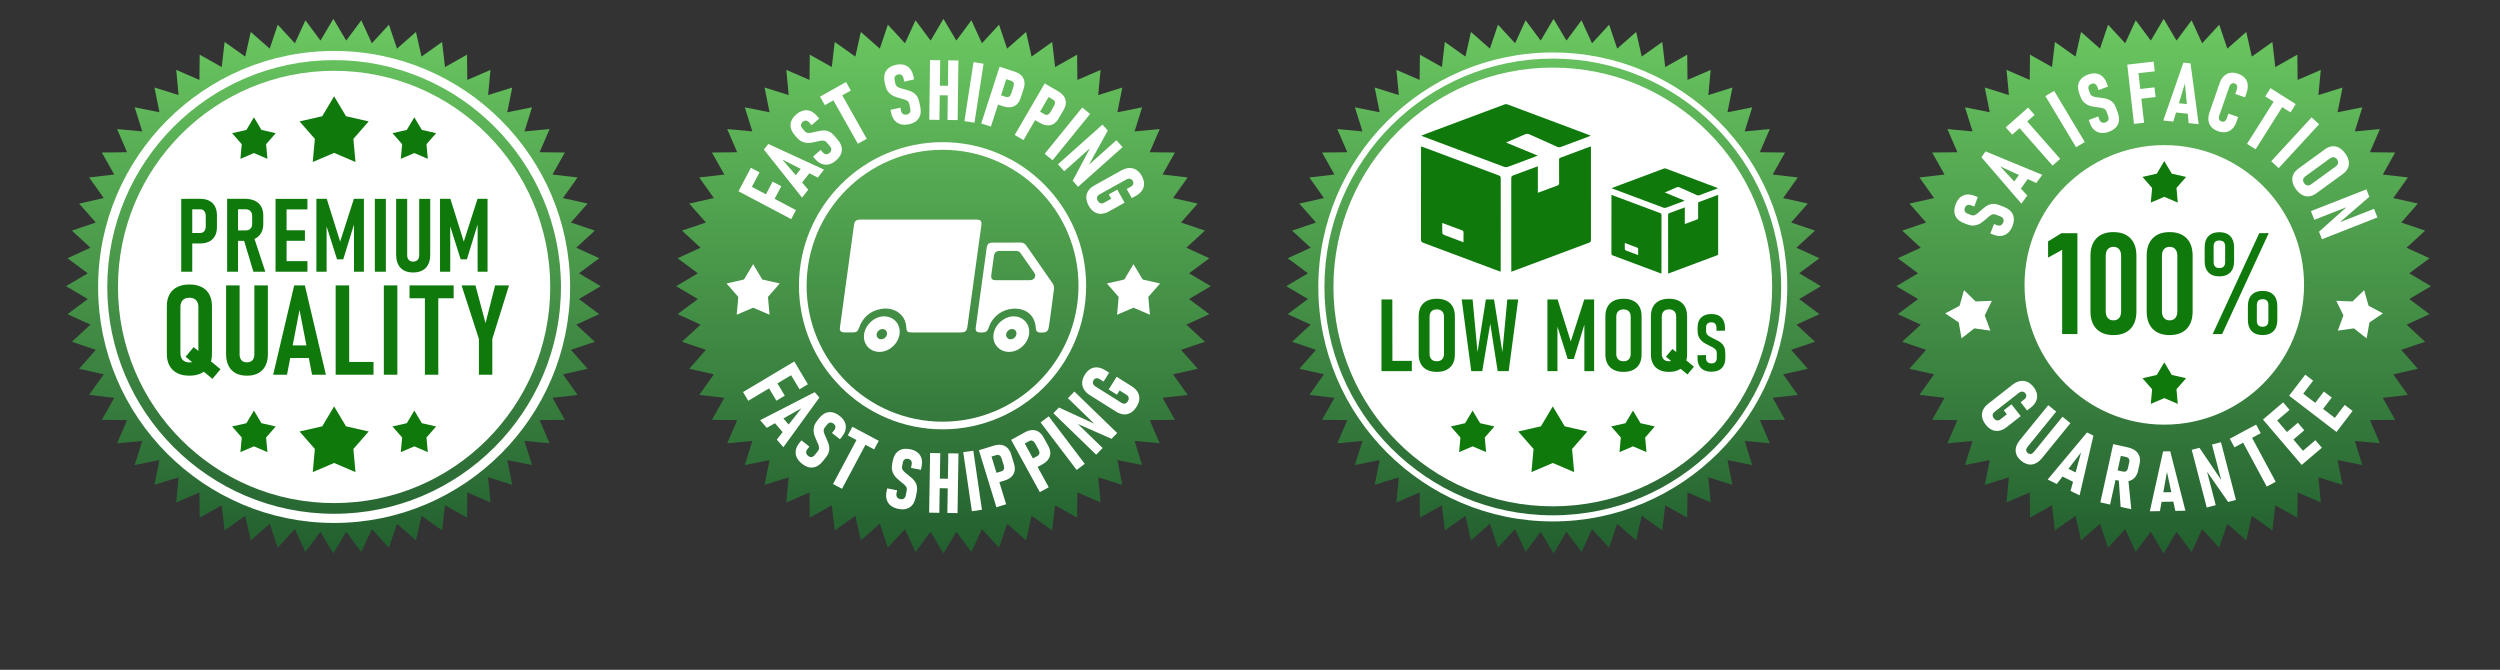
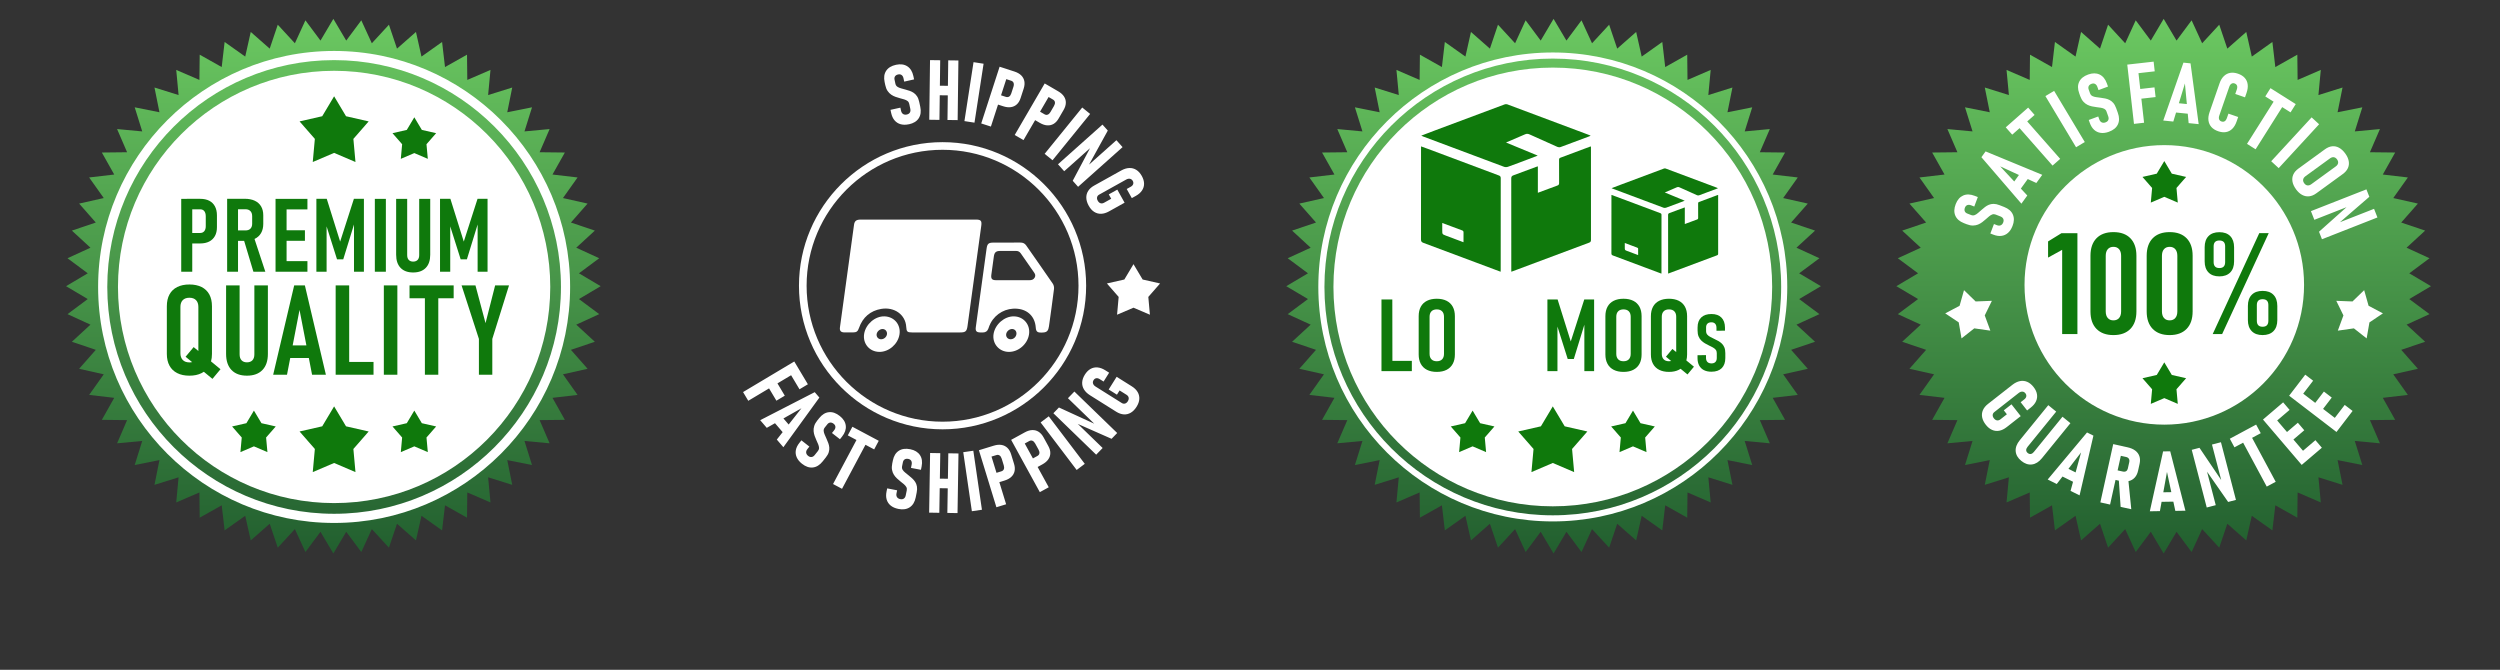
<svg xmlns="http://www.w3.org/2000/svg" width="530" height="142" viewBox="0 0 530 142" fill="none">
  <rect x="0" y="0" width="530" height="142" fill="#333333" stroke="none" />
  <g>
    <path d="M458.697 4L461.426 8.605L464.621 4.31L466.853 9.176L470.479 5.238L472.191 10.31L476.209 6.774L477.381 11.997L481.747 8.899L482.367 14.216L487.032 11.592L487.093 16.945L492.007 14.823L491.508 20.153L496.617 18.556L495.564 23.804L500.812 22.751L499.215 27.86L504.545 27.361L502.423 32.275L507.775 32.336L505.152 37.001L510.468 37.621L507.371 41.987L512.594 43.159L509.058 47.177L514.129 48.888L510.192 52.515L515.057 54.747L510.763 57.942L515.368 60.671L510.763 63.4L515.057 66.595L510.192 68.827L514.129 72.454L509.058 74.165L512.594 78.183L507.371 79.355L510.468 83.721L505.152 84.341L507.775 89.007L502.423 89.067L504.545 93.981L499.215 93.482L500.812 98.591L495.564 97.538L496.617 102.786L491.508 101.189L492.007 106.519L487.093 104.397L487.032 109.749L482.367 107.126L481.747 112.443L477.381 109.345L476.209 114.568L472.191 111.032L470.479 116.104L466.853 112.166L464.621 117.032L461.426 112.737L458.697 117.342L455.968 112.737L452.773 117.032L450.541 112.166L446.914 116.104L445.203 111.032L441.185 114.568L440.013 109.345L435.647 112.443L435.027 107.126L430.361 109.749L430.301 104.397L425.386 106.519L425.886 101.189L420.777 102.786L421.83 97.538L416.582 98.591L418.179 93.482L412.849 93.981L414.971 89.067L409.618 89.007L412.242 84.341L406.925 83.721L410.022 79.355L404.8 78.183L408.336 74.165L403.264 72.454L407.201 68.827L402.336 66.595L406.631 63.4L402.026 60.671L406.631 57.942L402.336 54.747L407.201 52.515L403.264 48.888L408.336 47.177L404.8 43.159L410.022 41.987L406.925 37.621L412.242 37.001L409.618 32.336L414.971 32.275L412.849 27.361L418.179 27.86L416.582 22.751L421.83 23.804L420.777 18.556L425.886 20.153L425.386 14.823L430.301 16.945L430.361 11.592L435.027 14.216L435.647 8.899L440.013 11.997L441.185 6.774L445.203 10.31L446.914 5.238L450.541 9.176L452.773 4.31L455.968 8.605L458.697 4Z" fill="url(#paint0_linear_606_785)" />
  </g>
  <path d="M458.83 90.025C475.195 90.025 488.461 76.759 488.461 60.395C488.461 44.03 475.195 30.764 458.83 30.764C442.465 30.764 429.199 44.03 429.199 60.395C429.199 76.759 442.465 90.025 458.83 90.025Z" fill="white" />
  <path fill-rule="evenodd" d="M450.98 13.698L452.401 26.263L454.545 26.02L453.968 20.921L456.984 20.579L456.751 18.523L453.736 18.865L453.357 15.513L456.802 15.123L456.569 13.066L453.124 13.457L453.124 13.455L450.98 13.698ZM447.084 27.94C446.456 28.166 445.88 28.244 445.352 28.17C444.824 28.099 444.364 27.888 443.969 27.535C443.574 27.185 443.266 26.696 443.043 26.075L442.813 25.437L444.827 24.692L445.057 25.33C445.164 25.631 445.336 25.835 445.566 25.945C445.796 26.055 446.061 26.058 446.362 25.948C446.657 25.841 446.855 25.676 446.955 25.45C447.055 25.223 447.052 24.96 446.945 24.666L446.573 23.626C446.485 23.38 446.336 23.202 446.132 23.085C445.928 22.972 445.682 22.891 445.394 22.843C445.106 22.794 444.798 22.755 444.471 22.716C444.154 22.677 443.83 22.622 443.493 22.551C443.156 22.48 442.833 22.37 442.522 22.211C442.211 22.056 441.923 21.829 441.66 21.538C441.398 21.246 441.178 20.854 441.003 20.369L440.783 19.753C440.452 18.837 440.456 18.034 440.786 17.341C441.119 16.648 441.754 16.133 442.693 15.796C443.603 15.469 444.41 15.469 445.106 15.796C445.802 16.123 446.32 16.751 446.654 17.681L446.897 18.351L444.886 19.102L444.643 18.422C444.533 18.118 444.371 17.907 444.151 17.791C443.934 17.674 443.684 17.668 443.409 17.768C443.114 17.875 442.913 18.034 442.81 18.247C442.706 18.461 442.703 18.704 442.8 18.976L443.085 19.77C443.186 20.048 443.351 20.245 443.581 20.362C443.811 20.479 444.083 20.556 444.393 20.595C444.708 20.634 445.038 20.679 445.391 20.731C445.695 20.77 446 20.819 446.311 20.88C446.621 20.942 446.919 21.042 447.208 21.188C447.496 21.33 447.761 21.541 448.007 21.816C448.25 22.091 448.458 22.467 448.629 22.943L448.985 23.934C449.319 24.86 449.322 25.676 448.992 26.376C448.662 27.075 448.03 27.596 447.097 27.93L447.084 27.94ZM441.974 30.111L435.475 19.266L433.626 20.373L440.125 31.218L441.974 30.111ZM426.586 28.549L425.219 26.994L429.97 22.81L431.336 24.365L429.771 25.743L436.761 33.681L435.142 35.106L428.153 27.169L426.586 28.549ZM420.057 33.325L428.535 43.179L429.788 41.447L428.422 39.98L429.884 37.957L431.705 38.794L432.959 37.062L420.944 32.098L420.057 33.325ZM428.015 37.097L424.03 35.265L427.02 38.474L428.015 37.097ZM425.682 49.382C426.084 49.032 426.404 48.546 426.647 47.924H426.65C427.013 47.001 427.036 46.185 426.725 45.476C426.411 44.767 425.799 44.236 424.879 43.876L423.898 43.494C423.428 43.31 423.011 43.222 422.641 43.222C422.272 43.225 421.942 43.29 421.644 43.413C421.346 43.536 421.074 43.695 420.825 43.886C420.575 44.077 420.339 44.275 420.109 44.479C419.837 44.709 419.584 44.929 419.351 45.139C419.115 45.35 418.878 45.502 418.639 45.599C418.399 45.696 418.14 45.69 417.865 45.583L417.078 45.275C416.806 45.172 416.625 45.01 416.534 44.79C416.44 44.569 416.453 44.314 416.566 44.022C416.673 43.747 416.841 43.566 417.071 43.478C417.301 43.391 417.57 43.407 417.871 43.523L418.545 43.786L419.299 41.775L418.636 41.516C417.719 41.159 416.906 41.133 416.2 41.444C415.494 41.752 414.967 42.358 414.614 43.261C414.251 44.191 414.222 45.01 414.526 45.716C414.83 46.422 415.436 46.953 416.343 47.306L416.952 47.542C417.431 47.727 417.868 47.821 418.263 47.814C418.658 47.808 419.014 47.74 419.338 47.607C419.659 47.477 419.957 47.306 420.232 47.099C420.504 46.891 420.76 46.681 421 46.47C421.242 46.25 421.479 46.046 421.702 45.858C421.926 45.67 422.149 45.541 422.369 45.46C422.59 45.379 422.823 45.389 423.066 45.483L424.095 45.884C424.387 45.998 424.584 46.169 424.691 46.393C424.795 46.616 424.792 46.875 424.678 47.166C424.562 47.461 424.387 47.662 424.15 47.762C423.914 47.863 423.648 47.856 423.351 47.74L422.719 47.494L421.955 49.501L422.586 49.748C423.202 49.987 423.772 50.075 424.296 50.007C424.818 49.942 425.281 49.731 425.682 49.382ZM458.61 25.556L462.888 13.279L464.393 13.431L466.119 26.317L463.992 26.1L463.805 24.106L461.324 23.855L460.741 25.77L458.613 25.553L458.61 25.556ZM463.202 17.69L463.612 22.058L461.923 21.887L463.202 17.69ZM468.814 26.926C469.16 27.311 469.633 27.609 470.235 27.819H470.232C470.841 28.03 471.401 28.091 471.91 28.001C472.418 27.91 472.865 27.677 473.247 27.301C473.629 26.926 473.934 26.414 474.157 25.766L474.491 24.805L472.428 24.089L472.094 25.051C471.987 25.358 471.835 25.572 471.638 25.698C471.44 25.825 471.21 25.841 470.948 25.75C470.702 25.666 470.537 25.514 470.452 25.294C470.371 25.073 470.381 24.811 470.488 24.503L472.609 18.389C472.716 18.082 472.872 17.868 473.072 17.745C473.276 17.622 473.5 17.606 473.746 17.69C473.921 17.751 474.057 17.845 474.147 17.968C474.238 18.091 474.29 18.237 474.3 18.402C474.309 18.571 474.28 18.752 474.209 18.956L473.875 19.918L475.938 20.634L476.272 19.672C476.495 19.027 476.576 18.438 476.508 17.904C476.443 17.369 476.236 16.909 475.893 16.524C475.55 16.135 475.074 15.838 474.465 15.627C473.862 15.42 473.305 15.358 472.797 15.449C472.289 15.536 471.842 15.77 471.456 16.142C471.071 16.514 470.767 17.023 470.543 17.67L468.422 23.784C468.199 24.426 468.124 25.012 468.192 25.546C468.263 26.08 468.471 26.54 468.814 26.926ZM476.366 30.502L482.005 21.557L480.239 20.443L481.343 18.691L486.699 22.069L485.595 23.821L483.828 22.707L478.189 31.651L476.366 30.502ZM483.082 35.644L491.65 26.343L490.064 24.883L481.495 34.183L483.082 35.644ZM486.748 40.116C486.349 39.569 486.1 39.028 486.006 38.5C485.912 37.969 485.967 37.474 486.178 37.004C486.385 36.538 486.744 36.12 487.25 35.751L492.875 31.658C493.386 31.285 493.895 31.072 494.403 31.016C494.912 30.961 495.404 31.062 495.873 31.318C496.346 31.573 496.78 31.975 497.182 32.522C497.583 33.069 497.829 33.61 497.926 34.138C498.024 34.666 497.969 35.165 497.758 35.631C497.551 36.097 497.188 36.518 496.68 36.891L491.055 40.984C490.549 41.353 490.041 41.564 489.533 41.619C489.024 41.674 488.532 41.573 488.056 41.321C487.58 41.068 487.146 40.667 486.744 40.119L486.748 40.116ZM488.493 38.847C488.691 39.119 488.921 39.271 489.183 39.307C489.445 39.342 489.717 39.258 489.999 39.051L495.19 35.275C495.465 35.074 495.627 34.844 495.676 34.582C495.724 34.323 495.647 34.054 495.449 33.785C495.255 33.516 495.025 33.367 494.763 33.332C494.5 33.296 494.231 33.38 493.953 33.581L488.762 37.357C488.48 37.561 488.315 37.794 488.27 38.053C488.221 38.312 488.296 38.578 488.49 38.843L488.493 38.847ZM501.679 40.143L489.918 44.761V44.764L490.64 46.6L497.466 43.921L491.631 49.126L492.256 50.719L504.018 46.101L503.299 44.272L496.066 47.111L502.298 41.72L501.679 40.143Z" fill="white" />
  <path d="M458.83 34.145L460.423 36.816L463.458 37.509L461.411 39.85L461.69 42.95L458.83 41.725L455.971 42.95L456.249 39.85L454.203 37.509L457.234 36.816L458.83 34.145Z" fill="#0F790C" />
  <path d="M458.83 76.82L460.423 79.489L463.458 80.182L461.411 82.523L461.69 85.622L458.83 84.398L455.971 85.622L456.249 82.523L454.203 80.182L457.234 79.489L458.83 76.82Z" fill="#0F790C" />
  <path d="M501.204 61.512L502.14 64.825L505.18 66.434L502.321 68.348L501.728 71.742L499.024 69.611L495.618 70.097L496.806 66.868L495.291 63.775L498.73 63.908L501.204 61.512Z" fill="white" />
  <path d="M416.369 61.512L415.433 64.825L412.389 66.434L415.251 68.348L415.841 71.742L418.545 69.611L421.955 70.097L420.766 66.868L422.279 63.775L418.839 63.908L416.369 61.512Z" fill="white" />
  <path fill-rule="evenodd" d="M444.458 69.728C445.31 70.6 446.508 71.037 448.046 71.037H448.053C449.591 71.037 450.789 70.603 451.641 69.728C452.492 68.854 452.92 67.62 452.92 66.02V54.223C452.92 52.623 452.496 51.39 451.647 50.515C450.799 49.644 449.6 49.207 448.049 49.207C446.498 49.207 445.3 49.644 444.451 50.515C443.603 51.39 443.179 52.623 443.179 54.223V66.02C443.179 67.62 443.606 68.857 444.458 69.728ZM449.244 67.419C448.956 67.753 448.554 67.918 448.046 67.918C447.538 67.918 447.136 67.753 446.848 67.419C446.56 67.086 446.414 66.616 446.414 66.007V54.239C446.414 53.631 446.56 53.161 446.848 52.828C447.136 52.497 447.538 52.329 448.046 52.329C448.554 52.329 448.956 52.494 449.244 52.828C449.532 53.161 449.678 53.631 449.678 54.239V66.007C449.678 66.616 449.532 67.086 449.244 67.419ZM440.413 49.433V49.43L440.416 49.433H440.413ZM440.413 49.433V70.819H437.178V52.963L434.192 54.611V51.185L437.032 49.433H440.413ZM459.963 71.037C458.425 71.037 457.227 70.6 456.375 69.728C455.524 68.857 455.096 67.62 455.096 66.02V54.223C455.096 52.623 455.52 51.39 456.369 50.515C457.217 49.644 458.416 49.207 459.967 49.207C461.518 49.207 462.716 49.644 463.565 50.515C464.413 51.39 464.837 52.623 464.837 54.223V66.02C464.837 67.62 464.41 68.854 463.558 69.728C462.706 70.603 461.508 71.037 459.97 71.037H459.963ZM459.963 67.918C460.472 67.918 460.873 67.753 461.162 67.419C461.45 67.086 461.596 66.616 461.596 66.007V54.239C461.596 53.631 461.45 53.161 461.162 52.828C460.873 52.494 460.472 52.329 459.963 52.329C459.455 52.329 459.053 52.497 458.765 52.828C458.477 53.161 458.331 53.631 458.331 54.239V66.007C458.331 66.616 458.477 67.086 458.765 67.419C459.053 67.753 459.455 67.918 459.963 67.918ZM468.198 57.752C468.739 58.313 469.503 58.591 470.494 58.591V58.594C471.492 58.594 472.265 58.316 472.81 57.762C473.354 57.205 473.626 56.425 473.626 55.414V52.429C473.626 51.408 473.357 50.622 472.816 50.061C472.278 49.501 471.508 49.223 470.507 49.223C469.506 49.223 468.739 49.501 468.198 50.061C467.657 50.618 467.389 51.399 467.389 52.4V55.414C467.389 56.415 467.657 57.192 468.198 57.752ZM478.966 49.427L469.095 70.816H471.096L480.967 49.427H478.966ZM471.731 55.56C471.731 56.405 471.323 56.826 470.51 56.826C469.697 56.826 469.289 56.402 469.289 55.56V52.234C469.289 51.402 469.697 50.984 470.51 50.984C471.323 50.984 471.731 51.399 471.731 52.221V55.56ZM477.363 70.197C477.903 70.758 478.668 71.036 479.659 71.036C480.656 71.036 481.43 70.758 481.974 70.204C482.518 69.65 482.79 68.87 482.79 67.859V64.874C482.79 63.853 482.521 63.067 481.981 62.506C481.443 61.946 480.672 61.668 479.672 61.668C478.671 61.668 477.903 61.946 477.363 62.506C476.822 63.063 476.553 63.844 476.553 64.844V67.859C476.553 68.86 476.822 69.637 477.363 70.197ZM480.892 68.005C480.892 68.85 480.484 69.271 479.672 69.271C478.859 69.271 478.451 68.847 478.451 68.005V64.679C478.451 63.847 478.859 63.429 479.672 63.429C480.484 63.429 480.892 63.844 480.892 64.666V68.005Z" fill="#0F790C" />
  <path fill-rule="evenodd" d="M485.297 83.889L495.336 91.58L495.917 90.821L495.918 90.822L498.752 87.121L497.081 85.842L494.978 88.588L492.492 86.684L494.332 84.284L492.667 83.008L490.828 85.408L488.28 83.457L490.384 80.709L488.713 79.43L486.61 82.177L486.608 82.176L485.297 83.889ZM426.434 85.718L428.393 88.215L425.417 90.55C424.892 90.961 424.368 91.217 423.843 91.314C423.318 91.411 422.813 91.353 422.327 91.142C421.842 90.932 421.395 90.566 420.987 90.045C420.575 89.52 420.32 88.995 420.216 88.471C420.116 87.946 420.167 87.444 420.375 86.959C420.582 86.476 420.941 86.036 421.453 85.634L426.615 81.589C427.153 81.168 427.69 80.903 428.224 80.796C428.759 80.689 429.274 80.741 429.766 80.951C430.258 81.162 430.708 81.525 431.11 82.04C431.511 82.551 431.754 83.063 431.838 83.578C431.923 84.093 431.858 84.591 431.634 85.074C431.414 85.556 431.039 86.003 430.514 86.414L429.746 87.017L428.38 85.271L429.147 84.669C429.39 84.481 429.529 84.271 429.572 84.037C429.61 83.808 429.552 83.591 429.39 83.383C429.212 83.153 428.995 83.034 428.736 83.024C428.48 83.011 428.221 83.108 427.962 83.312L422.8 87.357C422.586 87.525 422.47 87.729 422.45 87.969C422.431 88.209 422.518 88.448 422.706 88.691C422.904 88.94 423.124 89.086 423.37 89.122C423.616 89.157 423.856 89.083 424.096 88.895L425.459 87.826L424.805 86.991L426.434 85.715V85.718ZM428.516 97.708C427.784 97.112 427.385 96.429 427.324 95.658C427.262 94.887 427.551 94.11 428.189 93.33L434.235 85.894L435.915 87.261L429.83 94.745C429.636 94.985 429.545 95.218 429.552 95.444C429.562 95.671 429.668 95.869 429.876 96.037C430.086 96.209 430.306 96.277 430.533 96.241C430.76 96.205 430.97 96.069 431.165 95.83L437.249 88.346L438.93 89.713L432.884 97.148C432.246 97.931 431.543 98.369 430.776 98.466C430.005 98.563 429.254 98.31 428.516 97.708ZM442.45 91.68L434.112 101.654L434.115 101.657L436.029 102.609L437.25 101.025L439.484 102.137L438.956 104.066L440.87 105.018L443.804 92.353L442.45 91.68ZM440.028 100.153L441.187 95.919L438.507 99.395L440.028 100.153ZM445.274 106.508L448.001 94.15L450.064 94.607L450.063 94.611L451.045 94.827C451.712 94.976 452.259 95.209 452.684 95.533C453.108 95.857 453.399 96.255 453.555 96.728C453.71 97.201 453.723 97.735 453.594 98.331L453.276 99.775C453.14 100.387 452.901 100.88 452.557 101.255C452.214 101.631 451.78 101.88 451.256 102L451.233 102.005L451.832 107.955L449.572 107.457L449.198 101.902L448.489 101.745L447.337 106.965L445.274 106.508ZM448.935 99.722L449.617 96.632L450.724 96.877C451.003 96.935 451.2 97.065 451.317 97.256C451.437 97.447 451.463 97.687 451.401 97.968L451.097 99.345C451.039 99.597 450.919 99.782 450.734 99.892C450.55 100.002 450.32 100.028 450.041 99.966L448.935 99.722ZM458.574 95.702L455.763 108.393L457.901 108.357L458.256 106.387L460.749 106.347L461.168 108.305L463.309 108.27L460.087 95.676L458.574 95.702ZM460.319 104.336L459.4 100.044L458.621 104.363L460.319 104.336ZM467.829 107.594L464.649 95.363L466.291 94.935L470.895 101.763L468.94 94.246L470.841 93.75L474.021 105.981L472.363 106.412L467.894 99.999L469.74 107.095L467.829 107.591V107.594ZM472.723 93.01L473.704 94.834L475.542 93.845L480.55 103.159L482.451 102.139L477.442 92.823L479.28 91.835L478.299 90.012L472.723 93.01ZM487.962 98.561L479.753 88.943L480.482 88.322L480.481 88.322L484.027 85.297L485.394 86.897L482.76 89.144L484.845 91.586L487.146 89.623L488.506 91.217L486.205 93.18L488.239 95.563L490.87 93.318L492.237 94.918L488.691 97.943L488.689 97.941L487.962 98.561Z" fill="white" />
  <g>
    <path d="M70.671 4L73.4 8.605L76.595 4.31L78.827 9.176L82.454 5.238L84.165 10.31L88.183 6.774L89.355 11.997L93.721 8.899L94.341 14.216L99.007 11.592L99.067 16.945L103.981 14.823L103.482 20.153L108.591 18.556L107.538 23.804L112.786 22.751L111.189 27.86L116.519 27.361L114.397 32.275L119.749 32.336L117.126 37.001L122.443 37.621L119.345 41.987L124.568 43.159L121.032 47.177L126.104 48.888L122.166 52.515L127.032 54.747L122.737 57.942L127.342 60.671L122.737 63.4L127.032 66.595L122.166 68.827L126.104 72.454L121.032 74.165L124.568 78.183L119.345 79.355L122.443 83.721L117.126 84.341L119.749 89.007L114.397 89.067L116.519 93.981L111.189 93.482L112.786 98.591L107.538 97.538L108.591 102.786L103.482 101.189L103.981 106.519L99.067 104.397L99.007 109.749L94.341 107.126L93.721 112.443L89.355 109.345L88.183 114.568L84.165 111.032L82.454 116.104L78.827 112.166L76.595 117.032L73.4 112.737L70.671 117.342L67.942 112.737L64.747 117.032L62.515 112.166L58.888 116.104L57.177 111.032L53.159 114.568L51.987 109.345L47.621 112.443L47.001 107.126L42.336 109.749L42.275 104.397L37.361 106.519L37.86 101.189L32.751 102.786L33.804 97.538L28.556 98.591L30.153 93.482L24.823 93.981L26.945 89.067L21.593 89.007L24.216 84.341L18.899 83.721L21.997 79.355L16.774 78.183L20.31 74.165L15.238 72.454L19.176 68.827L14.31 66.595L18.605 63.4L14 60.671L18.605 57.942L14.31 54.747L19.176 52.515L15.238 48.888L20.31 47.177L16.774 43.159L21.997 41.987L18.899 37.621L24.216 37.001L21.593 32.336L26.945 32.275L24.823 27.361L30.153 27.86L28.556 22.751L33.804 23.804L32.751 18.556L37.86 20.153L37.361 14.823L42.275 16.945L42.336 11.592L47.001 14.216L47.621 8.899L51.987 11.997L53.159 6.774L57.177 10.31L58.888 5.238L62.515 9.176L64.747 4.31L67.942 8.605L70.671 4Z" fill="url(#paint1_linear_606_785)" />
  </g>
  <path d="M70.833 110.866C43.245 110.866 20.8 88.421 20.8 60.833C20.8 33.246 43.245 10.801 70.833 10.801C98.42 10.801 120.865 33.246 120.865 60.833C120.865 88.421 98.42 110.866 70.833 110.866ZM70.833 12.744C44.317 12.744 22.743 34.318 22.743 60.833C22.743 87.349 44.317 108.923 70.833 108.923C97.348 108.923 118.922 87.349 118.922 60.833C118.922 34.318 97.348 12.744 70.833 12.744Z" fill="white" />
  <path d="M70.833 106.655C96.14 106.655 116.655 86.139 116.655 60.832C116.655 35.525 96.14 15.01 70.833 15.01C45.526 15.01 25.01 35.525 25.01 60.832C25.01 86.139 45.526 106.655 70.833 106.655Z" fill="white" />
  <path d="M87.834 24.869L89.43 27.541L92.461 28.234L90.415 30.575L90.696 33.674L87.834 32.45L84.974 33.674L85.253 30.575L83.206 28.234L86.24 27.541L87.834 24.869Z" fill="#0F790C" />
-   <path d="M53.831 24.869L55.428 27.541L58.459 28.234L56.412 30.575L56.694 33.674L53.831 32.45L50.972 33.674L51.25 30.575L49.204 28.234L52.238 27.541L53.831 24.869Z" fill="#0F790C" />
  <path d="M70.832 20.416L73.358 24.642L78.158 25.737L74.916 29.445L75.36 34.347L70.832 32.411L66.305 34.347L66.749 29.445L63.507 25.737L68.31 24.642L70.832 20.416Z" fill="#0F790C" />
  <path d="M87.834 87.045L89.43 89.717L92.461 90.41L90.415 92.751L90.696 95.85L87.834 94.626L84.974 95.85L85.253 92.751L83.206 90.41L86.24 89.717L87.834 87.045Z" fill="#0F790C" />
  <path d="M53.831 87.045L55.428 89.717L58.459 90.41L56.412 92.751L56.694 95.85L53.831 94.626L50.972 95.85L51.25 92.751L49.204 90.41L52.238 89.717L53.831 87.045Z" fill="#0F790C" />
  <path d="M70.832 86.154L73.358 90.38L78.158 91.475L74.916 95.183L75.36 100.086L70.832 98.149L66.305 100.086L66.749 95.183L63.507 91.475L68.31 90.38L70.832 86.154Z" fill="#0F790C" />
  <path fill-rule="evenodd" d="M48.154 57.607V42.147H49.217V42.141H51.872C52.701 42.141 53.41 42.277 53.996 42.549C54.586 42.821 55.032 43.219 55.347 43.744C55.657 44.268 55.813 44.903 55.813 45.645V47.452C55.813 48.216 55.657 48.87 55.347 49.407C55.036 49.945 54.586 50.356 53.996 50.641L53.957 50.66L56.25 57.607H53.721L51.758 51.066H50.46V57.607H48.154ZM50.46 48.85V44.362H52.044C52.49 44.362 52.837 44.492 53.086 44.751C53.336 45.01 53.459 45.369 53.459 45.829V47.477C53.449 47.911 53.323 48.248 53.08 48.488C52.834 48.731 52.49 48.85 52.044 48.85H50.46ZM38.42 57.606V42.156H39.605V42.152H42.452C43.203 42.152 43.841 42.288 44.365 42.56C44.89 42.832 45.292 43.231 45.57 43.755C45.849 44.28 45.991 44.915 45.991 45.656V48.176C45.991 48.898 45.849 49.516 45.567 50.031C45.282 50.546 44.877 50.935 44.349 51.207C43.822 51.475 43.19 51.611 42.452 51.611H40.758V57.606H38.42ZM40.758 49.39V44.374H42.432C42.814 44.374 43.109 44.503 43.313 44.762C43.517 45.022 43.621 45.387 43.621 45.864V47.956C43.621 48.402 43.517 48.752 43.307 49.008C43.096 49.264 42.805 49.39 42.429 49.39H40.758ZM58.416 42.156V57.606H59.534H60.755H65.175V55.365H60.755V51.049H64.644V48.818H60.755V44.397H65.175V42.156H60.755H59.534H58.416ZM72.115 51.207L75.026 42.152H77.15V57.602H75.046V47.589L72.769 54.979H71.451L69.239 47.992V57.602H67.073V42.152H69.272L72.108 51.207H72.115ZM81.804 57.606V42.156H79.466V57.606H81.804ZM87.584 57.765C86.438 57.765 85.551 57.438 84.922 56.787C84.294 56.136 83.983 55.207 83.983 54.002V42.156H86.322V54.077C86.322 54.523 86.432 54.864 86.655 55.103C86.879 55.34 87.189 55.459 87.584 55.459C87.98 55.459 88.313 55.34 88.537 55.103C88.76 54.867 88.87 54.523 88.87 54.077V42.156H91.208V54.002C91.208 55.207 90.894 56.133 90.263 56.787C89.631 57.438 88.74 57.765 87.584 57.765ZM101.237 42.152L98.326 51.207H98.319L95.483 42.152H93.284V57.602H95.45V47.992L97.662 54.979H98.98L101.256 47.589V57.602H103.361V42.152H101.237Z" fill="#0F790C" />
  <path fill-rule="evenodd" d="M40.153 79.643C39.145 79.643 38.284 79.462 37.565 79.096C36.846 78.73 36.302 78.206 35.93 77.519C35.557 76.833 35.37 76.004 35.37 75.032V64.922C35.37 63.941 35.557 63.105 35.93 62.422C36.302 61.735 36.849 61.214 37.565 60.851C38.281 60.492 39.142 60.31 40.153 60.31C41.163 60.31 42.021 60.492 42.74 60.851C43.456 61.211 44.003 61.735 44.376 62.422C44.748 63.108 44.936 63.941 44.936 64.922V75.032C44.936 75.611 44.869 76.14 44.736 76.618L46.746 78.274L45.039 80.32L43.212 78.815C43.064 78.917 42.907 79.011 42.74 79.096C42.024 79.462 41.16 79.643 40.153 79.643ZM42.054 65.064V74.409L41.053 73.585L39.346 75.631L40.728 76.769C40.553 76.809 40.361 76.829 40.153 76.829C39.544 76.829 39.074 76.658 38.744 76.314C38.414 75.971 38.248 75.489 38.248 74.873V65.064C38.248 64.446 38.414 63.97 38.744 63.63C39.074 63.29 39.547 63.121 40.153 63.121C40.758 63.121 41.228 63.29 41.558 63.63C41.888 63.97 42.054 64.449 42.054 65.064ZM52.348 79.642C50.943 79.642 49.855 79.244 49.084 78.444C48.316 77.644 47.931 76.508 47.931 75.031V60.504H50.797V75.122C50.797 75.669 50.933 76.087 51.208 76.378C51.48 76.67 51.862 76.815 52.348 76.815C52.834 76.815 53.242 76.67 53.514 76.378C53.786 76.087 53.925 75.669 53.925 75.122V60.504H56.791V75.031C56.791 76.508 56.406 77.644 55.632 78.444C54.858 79.244 53.763 79.642 52.348 79.642ZM62.368 60.504L57.912 79.448H60.842L61.528 75.902H65.474L66.16 79.448H69.09L64.634 60.504H62.368ZM64.957 73.231L63.501 65.701L62.045 73.231H64.957ZM71.16 79.448V60.504H74.026V76.725H79.188V79.448H74.026H72.504H71.16ZM84.24 79.448V60.504H81.374V79.448H84.24ZM86.82 63.227V60.504H96.176V63.227H92.918V79.448H90.078V63.227H86.82ZM104.369 71.851L107.912 60.504H104.968L102.934 68.503L100.797 60.504H97.853L101.529 71.851V79.448H104.369V71.851Z" fill="#0F790C" />
  <g>
-     <path d="M200.013 4L202.741 8.605L205.937 4.31L208.169 9.176L211.795 5.238L213.507 10.31L217.525 6.774L218.697 11.997L223.063 8.899L223.683 14.216L228.348 11.592L228.409 16.945L233.323 14.823L232.824 20.153L237.933 18.556L236.879 23.804L242.128 22.751L240.531 27.86L245.861 27.361L243.739 32.275L249.091 32.336L246.467 37.001L251.784 37.621L248.687 41.987L253.91 43.159L250.374 47.177L255.445 48.888L251.508 52.515L256.373 54.747L252.079 57.942L256.684 60.671L252.079 63.4L256.373 66.595L251.508 68.827L255.445 72.454L250.374 74.165L253.91 78.183L248.687 79.355L251.784 83.721L246.467 84.341L249.091 89.007L243.739 89.067L245.861 93.981L240.531 93.482L242.128 98.591L236.879 97.538L237.933 102.786L232.824 101.189L233.323 106.519L228.409 104.397L228.348 109.749L223.683 107.126L223.063 112.443L218.697 109.345L217.525 114.568L213.507 111.032L211.795 116.104L208.169 112.166L205.937 117.032L202.741 112.737L200.013 117.342L197.284 112.737L194.089 117.032L191.857 112.166L188.23 116.104L186.519 111.032L182.5 114.568L181.328 109.345L176.963 112.443L176.343 107.126L171.677 109.749L171.617 104.397L166.702 106.519L167.202 101.189L162.092 102.786L163.146 97.538L157.898 98.591L159.494 93.482L154.165 93.981L156.287 89.067L150.934 89.007L153.558 84.341L148.241 83.721L151.338 79.355L146.115 78.183L149.652 74.165L144.58 72.454L148.517 68.827L143.652 66.595L147.947 63.4L143.342 60.671L147.947 57.942L143.652 54.747L148.517 52.515L144.58 48.888L149.652 47.177L146.115 43.159L151.338 41.987L148.241 37.621L153.558 37.001L150.934 32.336L156.287 32.275L154.165 27.361L159.494 27.86L157.898 22.751L163.146 23.804L162.092 18.556L167.202 20.153L166.702 14.823L171.617 16.945L171.677 11.592L176.343 14.216L176.963 8.899L181.328 11.997L182.5 6.774L186.519 10.31L188.23 5.238L191.857 9.176L194.089 4.31L197.284 8.605L200.013 4Z" fill="url(#paint2_linear_606_785)" />
-   </g>
+     </g>
  <path d="M199.822 91.017C183.037 91.017 169.381 77.362 169.381 60.577C169.381 43.793 183.037 30.137 199.822 30.137C216.606 30.137 230.262 43.793 230.262 60.577C230.262 77.362 216.606 91.017 199.822 91.017ZM199.822 31.756C183.931 31.756 171.001 44.687 171.001 60.577C171.001 76.468 183.931 89.398 199.822 89.398C215.712 89.398 228.643 76.468 228.643 60.577C228.643 44.687 215.712 31.756 199.822 31.756Z" fill="white" />
-   <path fill-rule="evenodd" d="M173.844 20.492L174.861 22.295L176.678 21.271L181.872 30.482L183.75 29.423L178.556 20.212L180.376 19.187L179.359 17.383L173.844 20.492ZM177.241 34.018C176.736 34.452 176.221 34.728 175.703 34.847C175.185 34.967 174.676 34.932 174.184 34.744C173.692 34.556 173.229 34.209 172.801 33.708L172.361 33.193L173.983 31.784L174.424 32.299C174.631 32.542 174.861 32.675 175.117 32.694C175.372 32.717 175.622 32.623 175.865 32.415C176.101 32.211 176.227 31.985 176.24 31.739C176.253 31.492 176.159 31.25 175.955 31.01L175.236 30.171C175.068 29.974 174.867 29.857 174.634 29.822C174.401 29.786 174.145 29.799 173.857 29.857C173.572 29.915 173.267 29.983 172.95 30.068C172.639 30.142 172.315 30.207 171.975 30.259C171.635 30.314 171.292 30.32 170.946 30.288C170.599 30.252 170.249 30.145 169.9 29.964C169.55 29.783 169.207 29.494 168.873 29.103L168.449 28.607C167.814 27.866 167.532 27.114 167.597 26.347C167.662 25.579 168.076 24.873 168.834 24.226C169.569 23.597 170.324 23.312 171.091 23.371C171.859 23.432 172.565 23.834 173.206 24.585L173.669 25.126L172.053 26.541L171.584 25.994C171.373 25.748 171.146 25.608 170.9 25.576C170.657 25.544 170.421 25.625 170.198 25.816C169.961 26.02 169.828 26.24 169.806 26.476C169.783 26.713 169.867 26.943 170.055 27.163L170.602 27.804C170.793 28.027 171.02 28.154 171.276 28.183C171.532 28.212 171.813 28.189 172.121 28.115C172.426 28.04 172.753 27.966 173.102 27.888C173.4 27.817 173.705 27.755 174.016 27.704C174.326 27.652 174.641 27.642 174.961 27.671C175.282 27.704 175.606 27.804 175.929 27.976C176.256 28.147 176.584 28.426 176.911 28.808L177.594 29.608C178.235 30.356 178.523 31.117 178.465 31.891C178.403 32.665 177.999 33.371 177.244 34.015L177.241 34.018ZM161.949 31.71L170.032 41.895V41.901L171.354 40.217L170.046 38.696L171.588 36.734L173.374 37.643L174.696 35.959L162.885 30.521L161.949 31.71ZM169.754 35.801L165.845 33.812L168.705 37.137L169.754 35.801ZM156.558 40.55L167.74 46.457L168.747 44.55L164.215 42.156L165.632 39.475L163.802 38.507L162.384 41.189L159.397 39.611L161.017 36.541L159.187 35.576L157.568 38.644L157.565 38.643L156.558 40.55Z" fill="white" />
  <path fill-rule="evenodd" d="M197.166 12.744L197.004 25.387L199.161 25.416L199.228 20.197L200.931 20.219L200.865 25.435L203.021 25.464L203.183 12.822L201.026 12.793L200.957 18.192L199.254 18.17L199.323 12.773L197.166 12.744ZM190.936 26.336C191.451 26.479 192.034 26.482 192.685 26.343L192.688 26.353C193.656 26.145 194.352 25.718 194.773 25.067C195.194 24.416 195.301 23.61 195.097 22.645L194.877 21.615C194.773 21.123 194.618 20.724 194.414 20.417C194.21 20.112 193.974 19.869 193.708 19.688C193.442 19.507 193.161 19.367 192.863 19.264C192.565 19.163 192.267 19.073 191.972 18.992C191.632 18.892 191.308 18.804 191.004 18.723C190.7 18.642 190.444 18.529 190.23 18.38C190.016 18.234 189.88 18.014 189.819 17.726L189.644 16.9C189.582 16.615 189.618 16.375 189.751 16.178C189.884 15.98 190.101 15.848 190.408 15.783C190.696 15.721 190.939 15.76 191.14 15.906C191.341 16.052 191.474 16.281 191.542 16.599L191.691 17.305L193.786 16.832L193.637 16.136C193.43 15.171 193.005 14.481 192.358 14.06C191.71 13.639 190.913 13.532 189.968 13.733C188.993 13.94 188.294 14.364 187.869 15.005C187.445 15.647 187.335 16.443 187.539 17.395L187.675 18.033C187.782 18.538 187.944 18.953 188.167 19.28C188.391 19.607 188.643 19.866 188.931 20.064C189.22 20.261 189.524 20.417 189.848 20.53C190.172 20.643 190.489 20.744 190.797 20.825C191.114 20.906 191.415 20.99 191.694 21.074C191.972 21.158 192.205 21.272 192.393 21.414C192.581 21.553 192.701 21.751 192.756 22.007L192.986 23.088C193.051 23.396 193.018 23.655 192.889 23.866C192.759 24.076 192.542 24.215 192.235 24.28C191.924 24.345 191.661 24.309 191.448 24.167C191.234 24.024 191.095 23.798 191.027 23.487L190.884 22.823L188.786 23.286L188.928 23.95C189.068 24.594 189.307 25.119 189.65 25.52C189.994 25.922 190.421 26.194 190.936 26.336ZM208.52 13.508L206.59 26.005L204.459 25.674L206.389 13.178L208.52 13.508ZM208.019 26.17L208.018 26.173V26.17L208.019 26.17ZM208.019 26.17L211.917 14.143L213.97 14.806L213.969 14.81L215.065 15.166C215.667 15.36 216.143 15.632 216.493 15.976C216.843 16.322 217.066 16.73 217.16 17.206C217.254 17.682 217.205 18.207 217.021 18.78L216.363 20.807C216.182 21.364 215.917 21.805 215.567 22.125C215.217 22.446 214.796 22.643 214.307 22.715C213.818 22.786 213.274 22.724 212.681 22.53L211.582 22.173L210.071 26.834L208.019 26.17ZM213.331 16.779L212.22 20.206L213.255 20.541C213.507 20.622 213.734 20.6 213.935 20.474C214.135 20.347 214.284 20.127 214.385 19.819L214.845 18.404C214.952 18.08 214.961 17.805 214.88 17.578C214.799 17.355 214.628 17.2 214.369 17.115L213.331 16.779ZM215.117 28.621L221.477 17.691L222.358 18.203L222.358 18.203L223.167 18.674L223.342 18.776L223.342 18.776L224.343 19.359C224.89 19.677 225.298 20.042 225.567 20.454C225.836 20.865 225.969 21.315 225.956 21.798C225.946 22.28 225.79 22.785 225.486 23.307L224.414 25.149C224.119 25.654 223.766 26.03 223.355 26.27C222.944 26.509 222.491 26.613 221.998 26.577C221.506 26.542 220.988 26.367 220.447 26.053L219.447 25.47L216.982 29.706L215.117 28.621ZM220.49 23.678L222.301 20.565L223.245 21.114C223.478 21.25 223.614 21.438 223.647 21.675C223.682 21.911 223.611 22.18 223.439 22.474L222.691 23.76C222.526 24.042 222.335 24.223 222.112 24.304C221.888 24.388 221.662 24.359 221.432 24.226L220.49 23.678ZM223.138 33.972L231.108 24.153L229.434 22.793L221.464 32.612L223.138 33.972ZM224.294 34.827L233.724 26.414L234.854 27.68L230.876 34.9L236.678 29.724L237.986 31.191L228.556 39.604L227.416 38.325L231.082 31.421L225.609 36.301L224.294 34.827ZM238.413 42.971L236.869 40.199V40.202L235.062 41.209L235.58 42.135L234.067 42.977C233.802 43.123 233.552 43.162 233.316 43.087C233.076 43.013 232.882 42.838 232.727 42.559C232.575 42.294 232.529 42.041 232.584 41.808C232.639 41.572 232.785 41.39 233.025 41.258L238.753 38.065C239.041 37.903 239.31 37.851 239.563 37.903C239.815 37.958 240.01 38.11 240.152 38.362C240.279 38.589 240.304 38.816 240.23 39.036C240.155 39.26 239.984 39.444 239.715 39.593L238.863 40.066L239.942 42.002L240.793 41.53C241.376 41.206 241.814 40.824 242.108 40.38C242.403 39.936 242.549 39.454 242.542 38.932C242.536 38.411 242.377 37.867 242.06 37.3C241.742 36.727 241.354 36.3 240.9 36.015C240.447 35.73 239.945 35.597 239.401 35.62C238.857 35.639 238.287 35.817 237.688 36.151L231.959 39.344C231.393 39.658 230.968 40.04 230.69 40.484C230.408 40.927 230.279 41.416 230.298 41.951C230.317 42.485 230.489 43.042 230.813 43.625C231.133 44.201 231.519 44.632 231.966 44.917C232.413 45.202 232.902 45.338 233.436 45.322C233.97 45.309 234.527 45.137 235.11 44.813L238.413 42.971Z" fill="white" />
  <path fill-rule="evenodd" d="M157.529 83.118L168.387 76.635L168.882 77.464L168.882 77.464L171.272 81.466L169.494 82.529L167.715 79.548L164.819 81.277L166.376 83.885L164.598 84.948L163.041 82.338L158.633 84.97L157.529 83.118ZM161.159 89.079L172.723 83.137L173.708 84.286L166.075 94.811L164.683 93.189L165.922 91.615L164.298 89.72L162.555 90.705L161.163 89.082L161.159 89.079ZM169.909 86.55L167.195 89.998L166.089 88.708L169.909 86.55ZM168.902 96.949C169.116 97.438 169.485 97.888 170.006 98.306C170.784 98.924 171.554 99.193 172.325 99.106C173.096 99.018 173.789 98.591 174.404 97.82L175.061 96.998C175.376 96.603 175.586 96.23 175.693 95.877C175.8 95.524 175.839 95.188 175.81 94.867C175.78 94.546 175.712 94.239 175.602 93.944C175.492 93.649 175.376 93.361 175.249 93.082C175.11 92.755 174.974 92.448 174.844 92.163C174.715 91.878 174.637 91.606 174.618 91.347C174.598 91.091 174.679 90.845 174.864 90.615L175.392 89.954C175.57 89.728 175.78 89.605 176.017 89.582C176.253 89.559 176.493 89.647 176.739 89.841C176.969 90.026 177.092 90.239 177.108 90.485C177.124 90.731 177.03 90.981 176.826 91.234L176.376 91.797L178.07 93.118L178.514 92.561C179.129 91.79 179.391 91.023 179.307 90.255C179.223 89.488 178.802 88.805 178.044 88.199C177.264 87.574 176.493 87.302 175.729 87.383C174.964 87.461 174.278 87.882 173.669 88.643L173.261 89.151C172.94 89.556 172.723 89.945 172.61 90.323C172.497 90.702 172.458 91.065 172.487 91.412C172.516 91.761 172.591 92.095 172.707 92.419C172.824 92.743 172.947 93.047 173.08 93.338C173.219 93.636 173.345 93.921 173.455 94.19C173.565 94.462 173.627 94.715 173.637 94.948C173.646 95.181 173.569 95.401 173.407 95.605L172.717 96.47C172.523 96.716 172.302 96.855 172.056 96.888C171.81 96.92 171.567 96.839 171.321 96.645C171.072 96.447 170.933 96.217 170.907 95.965C170.881 95.712 170.968 95.46 171.166 95.21L171.59 94.679L169.9 93.351L169.475 93.882C169.061 94.397 168.811 94.919 168.718 95.437C168.624 95.958 168.685 96.46 168.902 96.949ZM176.606 102.613L181.575 93.279L179.734 92.299L180.706 90.473L186.295 93.449L185.324 95.275L183.479 94.293L178.51 103.627L176.606 102.613ZM235.042 82.571L236.729 79.883L239.931 81.894C240.495 82.247 240.913 82.655 241.181 83.115C241.45 83.575 241.567 84.07 241.534 84.598C241.499 85.129 241.308 85.674 240.955 86.234C240.602 86.797 240.194 87.218 239.734 87.49C239.274 87.762 238.782 87.885 238.257 87.853C237.733 87.82 237.195 87.633 236.644 87.289L231.091 83.802C230.511 83.439 230.08 83.021 229.799 82.555C229.517 82.089 229.391 81.587 229.423 81.052C229.455 80.518 229.643 79.974 229.993 79.417C230.339 78.867 230.738 78.465 231.194 78.209C231.648 77.953 232.14 77.85 232.671 77.895C233.202 77.94 233.749 78.141 234.313 78.494L235.139 79.012L233.96 80.891L233.134 80.372C232.875 80.21 232.629 80.149 232.399 80.188C232.169 80.227 231.985 80.359 231.845 80.58C231.69 80.826 231.651 81.072 231.725 81.315C231.8 81.561 231.978 81.771 232.257 81.946L237.81 85.434C238.04 85.58 238.273 85.618 238.503 85.557C238.733 85.492 238.931 85.33 239.096 85.071C239.264 84.802 239.326 84.543 239.277 84.3C239.229 84.058 239.076 83.857 238.821 83.695L237.354 82.775L236.79 83.672L235.038 82.571H235.042ZM223.315 87.604L232.389 96.393L233.762 94.975L228.493 89.871L235.654 93.028L236.845 91.798L227.768 83.006L226.402 84.418L231.982 89.823L224.494 86.387L223.315 87.604ZM222.331 88.258L229.974 98.332L228.254 99.634L220.612 89.559L222.331 88.258ZM214.362 93.248L220.443 104.336L222.335 103.3L219.976 99L220.981 98.449C221.528 98.148 221.946 97.795 222.231 97.39C222.516 96.985 222.662 96.545 222.668 96.069C222.675 95.593 222.539 95.101 222.257 94.586L221.234 92.717C220.942 92.186 220.592 91.794 220.184 91.535C219.773 91.276 219.323 91.156 218.831 91.176C218.339 91.192 217.814 91.354 217.26 91.658L215.246 92.763L215.246 92.764L214.362 93.248ZM217.247 94.024L218.98 97.184L219.932 96.662C220.165 96.532 220.304 96.354 220.35 96.121C220.395 95.888 220.337 95.629 220.181 95.344L219.466 94.038C219.3 93.737 219.109 93.543 218.889 93.446C218.669 93.349 218.439 93.371 218.199 93.501L217.247 94.024ZM211.237 107.536L207.529 95.448L208.488 95.154L208.487 95.153L210.683 94.48C211.289 94.295 211.833 94.243 212.318 94.324C212.804 94.405 213.222 94.615 213.572 94.949C213.921 95.286 214.184 95.742 214.359 96.319L214.984 98.356C215.155 98.916 215.191 99.428 215.087 99.894C214.984 100.36 214.754 100.762 214.391 101.099C214.031 101.435 213.552 101.698 212.953 101.882L211.862 102.217L213.3 106.905L211.237 107.536ZM211.255 100.238L210.198 96.794L211.234 96.478C211.496 96.397 211.723 96.426 211.92 96.562C212.118 96.698 212.267 96.931 212.367 97.258L212.804 98.68C212.898 98.99 212.901 99.253 212.811 99.473C212.72 99.693 212.548 99.842 212.292 99.92L211.255 100.238ZM190.44 107.888C189.786 107.755 189.252 107.522 188.837 107.188C188.423 106.855 188.138 106.434 187.982 105.929C187.827 105.423 187.814 104.847 187.947 104.199L188.083 103.535L190.191 103.943L190.055 104.607C189.99 104.921 190.029 105.184 190.171 105.397C190.311 105.611 190.537 105.75 190.851 105.815C191.159 105.877 191.412 105.838 191.616 105.695C191.82 105.553 191.952 105.329 192.014 105.022L192.234 103.94C192.286 103.684 192.254 103.454 192.137 103.25C192.02 103.046 191.852 102.849 191.632 102.661C191.412 102.473 191.169 102.276 190.906 102.075C190.657 101.877 190.404 101.66 190.155 101.427C189.903 101.194 189.686 100.929 189.498 100.634C189.31 100.339 189.184 99.999 189.109 99.611C189.038 99.222 189.051 98.778 189.154 98.27L189.284 97.632C189.478 96.677 189.896 95.99 190.54 95.569C191.185 95.148 191.994 95.038 192.972 95.236C193.921 95.427 194.608 95.844 195.035 96.486C195.463 97.127 195.576 97.933 195.382 98.898L195.239 99.598L193.128 99.196L193.27 98.49C193.335 98.173 193.303 97.907 193.18 97.693C193.053 97.483 192.846 97.347 192.558 97.289C192.25 97.227 191.998 97.26 191.797 97.389C191.596 97.519 191.467 97.723 191.412 98.008L191.243 98.833C191.185 99.125 191.224 99.377 191.36 99.598C191.496 99.818 191.687 100.025 191.936 100.219C192.186 100.414 192.445 100.624 192.717 100.851C192.956 101.042 193.193 101.243 193.423 101.456C193.656 101.67 193.857 101.91 194.031 102.182C194.203 102.454 194.323 102.771 194.388 103.134C194.452 103.497 194.436 103.924 194.336 104.419L194.129 105.453C193.934 106.418 193.513 107.117 192.866 107.544C192.221 107.972 191.412 108.089 190.44 107.891V107.888ZM196.978 108.679L197.182 96.037L199.339 96.073L199.252 101.47L200.955 101.497L201.042 96.099L203.199 96.134L202.995 108.777L200.838 108.741L200.922 103.524L199.219 103.497L199.135 108.715L196.978 108.679ZM208.17 108.068L206.344 95.555L204.21 95.865L206.036 108.378L208.17 108.068Z" fill="white" />
  <path d="M206.856 46.552C202.821 46.552 198.782 46.552 194.747 46.552C190.654 46.552 186.561 46.552 182.468 46.552C181.545 46.552 181.166 46.84 181.053 47.653C180.052 54.897 179.061 62.145 178.07 69.389C177.966 70.143 178.258 70.457 179.029 70.474C179.621 70.487 180.22 70.483 180.816 70.474C181.603 70.464 181.849 70.276 182.118 69.499C182.895 67.271 184.527 65.875 186.801 65.49C189.602 65.011 191.972 66.707 192.121 69.295C192.179 70.322 192.341 70.477 193.371 70.477C196.771 70.477 200.175 70.477 203.575 70.477C204.686 70.477 204.961 70.231 205.113 69.12C206.085 62.047 207.056 54.975 208.025 47.903C208.177 46.795 207.963 46.552 206.852 46.549L206.856 46.552Z" fill="white" />
  <path d="M223.449 61.28C223.498 60.894 223.397 60.434 223.193 60.14C221.334 57.423 219.43 54.741 217.555 52.034C217.251 51.594 216.862 51.416 216.296 51.422C214.391 51.445 212.491 51.428 210.586 51.432C209.576 51.432 209.298 51.681 209.158 52.695C208.779 55.444 208.404 58.19 208.025 60.94C207.64 63.744 207.251 66.552 206.872 69.356C206.759 70.185 207.008 70.46 207.827 70.48C208.018 70.483 208.213 70.48 208.404 70.48C208.957 70.47 209.34 70.217 209.534 69.657C209.67 69.265 209.809 68.864 210.01 68.495C211.117 66.425 213.326 65.243 215.661 65.451C217.934 65.651 219.421 67.164 219.579 69.437C219.647 70.392 219.968 70.593 221.25 70.48C221.959 70.418 222.257 70.081 222.38 69.181C222.743 66.548 223.119 63.916 223.446 61.283L223.449 61.28ZM219.359 58.848C219.1 59.298 218.695 59.405 218.239 59.401C217.05 59.395 215.862 59.401 214.67 59.401C213.501 59.401 212.329 59.408 211.16 59.401C210.305 59.395 210.052 59.103 210.162 58.258C210.334 56.953 210.512 55.648 210.7 54.343C210.82 53.501 211.163 53.206 212.008 53.2C213.122 53.193 214.233 53.213 215.347 53.193C215.833 53.184 216.163 53.362 216.415 53.731C217.342 55.078 218.277 56.416 219.213 57.753C219.44 58.077 219.605 58.414 219.356 58.848H219.359Z" fill="white" />
  <path d="M187.513 67.068C185.525 67.007 183.543 68.707 183.2 70.763C182.86 72.819 184.301 74.558 186.383 74.6C188.413 74.642 190.353 72.984 190.687 70.918C191.02 68.856 189.602 67.133 187.513 67.068ZM186.762 71.925C186.185 71.906 185.768 71.417 185.845 70.847C185.923 70.267 186.525 69.743 187.108 69.749C187.694 69.753 188.128 70.274 188.038 70.867C187.944 71.469 187.371 71.945 186.762 71.925Z" fill="white" />
  <path d="M214.945 67.067C212.947 67.038 210.968 68.751 210.638 70.791C210.307 72.825 211.794 74.58 213.866 74.602C215.903 74.625 217.837 72.954 218.151 70.894C218.468 68.835 217.014 67.099 214.945 67.07V67.067ZM214.223 71.924C213.643 71.908 213.232 71.429 213.306 70.852C213.381 70.263 213.967 69.748 214.556 69.748C215.159 69.748 215.57 70.244 215.479 70.859C215.388 71.474 214.835 71.944 214.223 71.924Z" fill="white" />
-   <path d="M159.666 56.002L157.723 59.257L154.028 60.095L156.522 62.948L156.182 66.721L159.666 65.231L163.147 66.721L162.807 62.948L165.301 60.095L161.606 59.257L159.666 56.002Z" fill="white" />
  <path d="M240.301 56.002L238.358 59.257L234.663 60.095L237.157 62.948L236.817 66.721L240.301 65.231L243.782 66.721L243.442 62.948L245.936 60.095L242.241 59.257L240.301 56.002Z" fill="white" />
  <g>
    <path d="M329.355 4L332.084 8.605L335.279 4.31L337.511 9.176L341.138 5.238L342.849 10.31L346.867 6.774L348.039 11.997L352.405 8.899L353.025 14.216L357.691 11.592L357.751 16.945L362.665 14.823L362.166 20.153L367.275 18.556L366.222 23.804L371.47 22.751L369.873 27.86L375.203 27.361L373.081 32.275L378.434 32.336L375.81 37.001L381.127 37.621L378.029 41.987L383.252 43.159L379.716 47.177L384.788 48.888L380.85 52.515L385.716 54.747L381.421 57.942L386.026 60.671L381.421 63.4L385.716 66.595L380.85 68.827L384.788 72.454L379.716 74.165L383.252 78.183L378.029 79.355L381.127 83.721L375.81 84.341L378.434 89.007L373.081 89.067L375.203 93.981L369.873 93.482L371.47 98.591L366.222 97.538L367.275 102.786L362.166 101.189L362.665 106.519L357.751 104.397L357.691 109.749L353.025 107.126L352.405 112.443L348.039 109.345L346.867 114.568L342.849 111.032L341.138 116.104L337.511 112.166L335.279 117.032L332.084 112.737L329.355 117.342L326.626 112.737L323.431 117.032L321.199 112.166L317.573 116.104L315.861 111.032L311.843 114.568L310.671 109.345L306.305 112.443L305.685 107.126L301.02 109.749L300.959 104.397L296.045 106.519L296.544 101.189L291.435 102.786L292.488 97.538L287.24 98.591L288.837 93.482L283.507 93.981L285.629 89.067L280.277 89.007L282.9 84.341L277.584 83.721L280.681 79.355L275.458 78.183L278.994 74.165L273.922 72.454L277.86 68.827L272.995 66.595L277.289 63.4L272.684 60.671L277.289 57.942L272.995 54.747L277.86 52.515L273.922 48.888L278.994 47.177L275.458 43.159L280.681 41.987L277.584 37.621L282.9 37.001L280.277 32.336L285.629 32.275L283.507 27.361L288.837 27.86L287.24 22.751L292.488 23.804L291.435 18.556L296.544 20.153L296.045 14.823L300.959 16.945L301.02 11.592L305.685 14.216L306.305 8.899L310.671 11.997L311.843 6.774L315.861 10.31L317.573 5.238L321.199 9.176L323.431 4.31L326.626 8.605L329.355 4Z" fill="url(#paint3_linear_606_785)" />
  </g>
  <path d="M329.193 110.542C301.784 110.542 279.484 88.243 279.484 60.834C279.484 33.424 301.784 11.125 329.193 11.125C356.602 11.125 378.901 33.424 378.901 60.834C378.901 88.243 356.602 110.542 329.193 110.542ZM329.193 12.42C302.499 12.42 280.78 34.137 280.78 60.834C280.78 87.53 302.499 109.247 329.193 109.247C355.887 109.247 377.606 87.527 377.606 60.834C377.606 34.14 355.887 12.42 329.193 12.42Z" fill="white" />
  <path d="M329.193 107.34C354.878 107.34 375.699 86.518 375.699 60.834C375.699 35.15 354.878 14.328 329.193 14.328C303.509 14.328 282.688 35.15 282.688 60.834C282.688 86.518 303.509 107.34 329.193 107.34Z" fill="white" />
  <path d="M346.194 87.045L347.788 89.717L350.822 90.41L348.775 92.751L349.054 95.85L346.194 94.626L343.335 95.85L343.614 92.751L341.567 90.41L344.601 89.717L346.194 87.045Z" fill="#0F790C" />
  <path d="M312.192 87.045L313.785 89.717L316.82 90.41L314.773 92.751L315.052 95.85L312.192 94.626L309.333 95.85L309.611 92.751L307.564 90.41L310.599 89.717L312.192 87.045Z" fill="#0F790C" />
  <path d="M329.193 86.154L331.716 90.38L336.518 91.475L333.277 95.183L333.72 100.086L329.193 98.149L324.666 100.086L325.11 95.183L321.868 91.475L326.671 90.38L329.193 86.154Z" fill="#0F790C" />
  <path d="M318.128 57.608C316.311 56.928 314.559 56.274 312.807 55.617C309.125 54.237 305.446 52.848 301.758 51.485C301.369 51.342 301.25 51.164 301.25 50.753C301.262 44.36 301.259 37.971 301.259 31.578V31.031C301.803 31.229 302.308 31.407 302.807 31.595C307.775 33.457 312.742 35.322 317.713 37.181C318.005 37.288 318.16 37.404 318.157 37.767C318.144 44.253 318.147 50.737 318.147 57.223C318.147 57.33 318.137 57.44 318.131 57.612L318.128 57.608ZM310.262 51.352C310.262 50.604 310.246 49.946 310.268 49.292C310.278 49.02 310.168 48.91 309.932 48.826C309.167 48.554 308.413 48.263 307.652 47.977C307.043 47.751 306.434 47.524 305.757 47.272C305.757 47.832 305.757 48.324 305.757 48.819C305.757 49.652 305.757 49.658 306.528 49.953C307.749 50.419 308.973 50.873 310.255 51.352H310.262Z" fill="#0F790C" />
  <path d="M320.394 57.596V57.116C320.394 50.691 320.398 44.267 320.385 37.842C320.385 37.469 320.482 37.297 320.841 37.168C322.473 36.582 324.093 35.963 325.715 35.358C325.799 35.325 325.89 35.306 326.026 35.267V40.869C326.959 40.523 327.833 40.202 328.707 39.875C329.19 39.697 329.669 39.5 330.155 39.338C330.437 39.244 330.53 39.098 330.53 38.797C330.514 37.171 330.527 35.546 330.521 33.92C330.521 33.684 330.547 33.531 330.819 33.431C332.901 32.667 334.973 31.88 337.049 31.103C337.104 31.08 337.169 31.077 337.282 31.051V31.527C337.282 37.952 337.282 44.377 337.286 50.801C337.286 51.106 337.257 51.31 336.91 51.439C331.496 53.454 326.087 55.481 320.679 57.508C320.608 57.534 320.534 57.553 320.391 57.599L320.394 57.596Z" fill="#0F790C" />
  <path d="M319.277 30.212C321.538 31.148 323.711 32.045 326 32.991C325.291 33.263 324.695 33.493 324.096 33.719C322.636 34.27 321.178 34.827 319.708 35.351C319.456 35.442 319.116 35.458 318.866 35.364C313.147 33.237 307.432 31.09 301.719 28.943C301.609 28.901 301.502 28.846 301.305 28.758C302.341 28.363 303.296 27.994 304.258 27.634C309.154 25.802 314.054 23.965 318.954 22.142C319.125 22.078 319.358 22.052 319.524 22.113C325.243 24.247 330.955 26.391 336.671 28.535C336.829 28.593 336.985 28.661 337.218 28.755C337.085 28.826 337.017 28.872 336.943 28.901C334.912 29.665 332.882 30.429 330.845 31.174C330.651 31.245 330.375 31.232 330.184 31.148C328.212 30.28 326.246 29.399 324.287 28.502C323.95 28.35 323.665 28.318 323.319 28.473C322.011 29.053 320.693 29.607 319.284 30.209L319.277 30.212Z" fill="#0F790C" />
  <path d="M352.221 58.009C351.081 57.581 349.98 57.17 348.879 56.759C346.567 55.891 344.255 55.02 341.939 54.162C341.696 54.071 341.619 53.961 341.619 53.702C341.628 49.69 341.625 45.674 341.625 41.662V41.318C341.968 41.441 342.283 41.555 342.597 41.671C345.715 42.84 348.837 44.013 351.959 45.178C352.14 45.246 352.237 45.318 352.237 45.548C352.227 49.621 352.231 53.692 352.231 57.766C352.231 57.834 352.224 57.902 352.221 58.009ZM347.283 54.081C347.283 53.611 347.273 53.2 347.286 52.789C347.292 52.617 347.224 52.549 347.075 52.494C346.596 52.322 346.12 52.138 345.644 51.96C345.262 51.817 344.88 51.675 344.455 51.516C344.455 51.869 344.455 52.176 344.455 52.487C344.455 53.009 344.455 53.015 344.941 53.2C345.709 53.491 346.476 53.776 347.283 54.077V54.081Z" fill="#0F790C" />
  <path d="M353.643 58V57.699C353.643 53.664 353.643 49.629 353.636 45.594C353.636 45.361 353.698 45.251 353.924 45.17C354.948 44.804 355.965 44.416 356.985 44.033C357.036 44.014 357.095 44.001 357.179 43.978V47.495C357.765 47.278 358.316 47.074 358.863 46.87C359.167 46.757 359.465 46.634 359.773 46.533C359.948 46.475 360.009 46.385 360.009 46.193C360 45.173 360.009 44.153 360.003 43.13C360.003 42.981 360.019 42.887 360.191 42.822C361.499 42.343 362.797 41.847 364.103 41.359C364.138 41.346 364.177 41.342 364.248 41.326V41.624C364.248 45.659 364.248 49.694 364.248 53.729C364.248 53.92 364.232 54.046 364.012 54.127C360.612 55.39 357.215 56.666 353.818 57.939C353.772 57.955 353.727 57.968 353.636 57.997L353.643 58Z" fill="#0F790C" />
  <path d="M352.943 40.806C354.362 41.392 355.728 41.956 357.163 42.551C356.719 42.723 356.343 42.865 355.968 43.008C355.051 43.355 354.135 43.704 353.212 44.031C353.053 44.086 352.84 44.099 352.684 44.041C349.093 42.704 345.505 41.356 341.917 40.009C341.845 39.983 341.781 39.948 341.654 39.893C342.305 39.643 342.904 39.413 343.51 39.187C346.586 38.034 349.659 36.884 352.739 35.738C352.846 35.699 352.992 35.68 353.095 35.718C356.687 37.059 360.275 38.406 363.863 39.75C363.963 39.789 364.06 39.831 364.206 39.889C364.122 39.935 364.08 39.964 364.034 39.98C362.759 40.459 361.486 40.942 360.204 41.408C360.08 41.454 359.909 41.444 359.789 41.392C358.552 40.848 357.315 40.294 356.084 39.731C355.874 39.634 355.696 39.614 355.476 39.711C354.653 40.077 353.824 40.424 352.943 40.799V40.806Z" fill="#0F790C" />
  <path d="M292.872 63.488V78.683H299.309V76.5H295.19L295.171 63.488H292.872Z" fill="#0F790C" />
  <path d="M304.598 78.842C303.788 78.842 303.098 78.697 302.522 78.405C301.949 78.114 301.508 77.69 301.21 77.139C300.909 76.588 300.76 75.925 300.76 75.144V67.035C300.76 66.249 300.909 65.578 301.21 65.028C301.508 64.477 301.945 64.056 302.522 63.768C303.095 63.48 303.788 63.334 304.598 63.334C305.407 63.334 306.097 63.48 306.673 63.768C307.247 64.056 307.684 64.477 307.985 65.028C308.283 65.578 308.435 66.249 308.435 67.035V75.144C308.435 75.925 308.286 76.588 307.985 77.139C307.684 77.69 307.247 78.111 306.673 78.405C306.1 78.697 305.407 78.842 304.598 78.842ZM304.598 76.585C305.087 76.585 305.462 76.449 305.728 76.174C305.993 75.899 306.126 75.513 306.126 75.018V67.149C306.126 66.653 305.993 66.271 305.728 65.999C305.462 65.727 305.087 65.591 304.598 65.591C304.109 65.591 303.733 65.727 303.468 65.999C303.202 66.271 303.069 66.653 303.069 67.149V75.018C303.069 75.513 303.202 75.899 303.468 76.174C303.733 76.449 304.109 76.585 304.598 76.585Z" fill="#0F790C" />
-   <path d="M313.238 74.63L315.002 63.49H316.738L318.503 74.63L319.549 63.49H321.858L319.841 78.684H317.509L315.932 68.61L314.238 78.684H311.907L309.879 63.49H312.188L313.234 74.63H313.238Z" fill="#0F790C" />
  <path d="M333.001 72.392L335.864 63.486H337.953V78.681H335.883V67.625L336.052 68.295L333.649 76.103H332.354L329.951 68.506L330.181 67.628V78.684H328.05V63.49H330.213L333.004 72.395L333.001 72.392Z" fill="#0F790C" />
  <path d="M344.18 78.842C343.371 78.842 342.681 78.697 342.104 78.405C341.531 78.114 341.091 77.69 340.793 77.139C340.492 76.588 340.343 75.925 340.343 75.144V67.035C340.343 66.249 340.492 65.578 340.793 65.028C341.091 64.477 341.528 64.056 342.104 63.768C342.678 63.48 343.371 63.334 344.18 63.334C344.99 63.334 345.68 63.48 346.256 63.768C346.829 64.056 347.266 64.477 347.568 65.028C347.865 65.578 348.018 66.249 348.018 67.035V75.144C348.018 75.925 347.869 76.588 347.568 77.139C347.266 77.69 346.829 78.111 346.256 78.405C345.683 78.697 344.99 78.842 344.18 78.842ZM344.18 76.585C344.669 76.585 345.045 76.449 345.31 76.174C345.576 75.899 345.709 75.513 345.709 75.018V67.149C345.709 66.653 345.576 66.271 345.31 65.999C345.045 65.727 344.669 65.591 344.18 65.591C343.691 65.591 343.316 65.727 343.05 65.999C342.784 66.271 342.652 66.653 342.652 67.149V75.018C342.652 75.513 342.784 75.899 343.05 76.174C343.316 76.449 343.691 76.585 344.18 76.585Z" fill="#0F790C" />
  <path d="M362.836 78.807C362.211 78.807 361.677 78.693 361.233 78.47C360.79 78.243 360.453 77.916 360.223 77.489C359.993 77.061 359.876 76.537 359.876 75.921V75.303L361.674 75.287V75.879C361.674 76.248 361.774 76.533 361.975 76.737C362.176 76.941 362.464 77.042 362.836 77.042C363.209 77.042 363.471 76.941 363.665 76.741C363.86 76.54 363.957 76.255 363.957 75.889V74.843C363.957 74.558 363.879 74.322 363.727 74.137C363.571 73.952 363.371 73.794 363.121 73.654C362.872 73.519 362.6 73.379 362.308 73.243C362.027 73.111 361.745 72.962 361.46 72.793C361.175 72.625 360.913 72.424 360.673 72.191C360.433 71.958 360.242 71.669 360.1 71.329C359.957 70.989 359.886 70.572 359.886 70.076V69.425C359.886 68.512 360.139 67.809 360.647 67.314C361.156 66.818 361.881 66.572 362.82 66.572C363.759 66.572 364.439 66.822 364.938 67.324C365.437 67.826 365.689 68.531 365.696 69.451V70.102L363.892 70.118V69.5C363.892 69.121 363.798 68.829 363.61 68.629C363.422 68.428 363.16 68.327 362.82 68.327C362.451 68.327 362.172 68.421 361.978 68.612C361.787 68.803 361.69 69.066 361.69 69.399V70.173C361.69 70.491 361.774 70.75 361.946 70.944C362.117 71.138 362.338 71.307 362.61 71.443C362.882 71.579 363.17 71.725 363.481 71.88C363.75 72.006 364.018 72.142 364.284 72.291C364.549 72.44 364.796 72.618 365.019 72.832C365.242 73.043 365.421 73.311 365.56 73.638C365.696 73.965 365.767 74.373 365.767 74.862V75.908C365.767 76.838 365.511 77.55 365.006 78.052C364.498 78.551 363.775 78.803 362.843 78.803L362.836 78.807Z" fill="#0F790C" />
  <path fill-rule="evenodd" d="M351.751 78.405C352.328 78.697 353.018 78.842 353.827 78.842C354.637 78.842 355.33 78.697 355.903 78.405C356.037 78.336 356.164 78.26 356.283 78.178L357.746 79.383L359.116 77.742L357.506 76.415C357.612 76.032 357.665 75.609 357.665 75.144V67.035C357.665 66.249 357.512 65.578 357.214 65.028C356.913 64.477 356.476 64.056 355.903 63.768C355.327 63.48 354.637 63.334 353.827 63.334C353.018 63.334 352.325 63.48 351.751 63.768C351.175 64.056 350.738 64.477 350.44 65.028C350.139 65.578 349.99 66.249 349.99 67.035V75.144C349.99 75.925 350.139 76.588 350.44 77.139C350.738 77.69 351.178 78.114 351.751 78.405ZM355.356 74.643V67.149C355.356 66.653 355.223 66.271 354.957 65.999C354.692 65.727 354.316 65.591 353.827 65.591C353.338 65.591 352.963 65.727 352.697 65.999C352.431 66.271 352.299 66.653 352.299 67.149V75.018C352.299 75.513 352.431 75.899 352.697 76.174C352.963 76.449 353.338 76.585 353.827 76.585C353.995 76.585 354.15 76.569 354.292 76.537L353.18 75.62L354.549 73.978L355.356 74.643Z" fill="#0F790C" />
  <defs>
    <linearGradient id="paint0_linear_606_785" x1="458.697" y1="4" x2="458.697" y2="117.342" gradientUnits="userSpaceOnUse">
      <stop stop-color="#6BC861" />
      <stop offset="1" stop-color="#225F2F" />
    </linearGradient>
    <linearGradient id="paint1_linear_606_785" x1="70.671" y1="4" x2="70.671" y2="117.342" gradientUnits="userSpaceOnUse">
      <stop stop-color="#6BC861" />
      <stop offset="1" stop-color="#225F2F" />
    </linearGradient>
    <linearGradient id="paint2_linear_606_785" x1="200.013" y1="4" x2="200.013" y2="117.342" gradientUnits="userSpaceOnUse">
      <stop stop-color="#6BC861" />
      <stop offset="1" stop-color="#225F2F" />
    </linearGradient>
    <linearGradient id="paint3_linear_606_785" x1="329.355" y1="4" x2="329.355" y2="117.342" gradientUnits="userSpaceOnUse">
      <stop stop-color="#6BC861" />
      <stop offset="1" stop-color="#225F2F" />
    </linearGradient>
  </defs>
</svg>